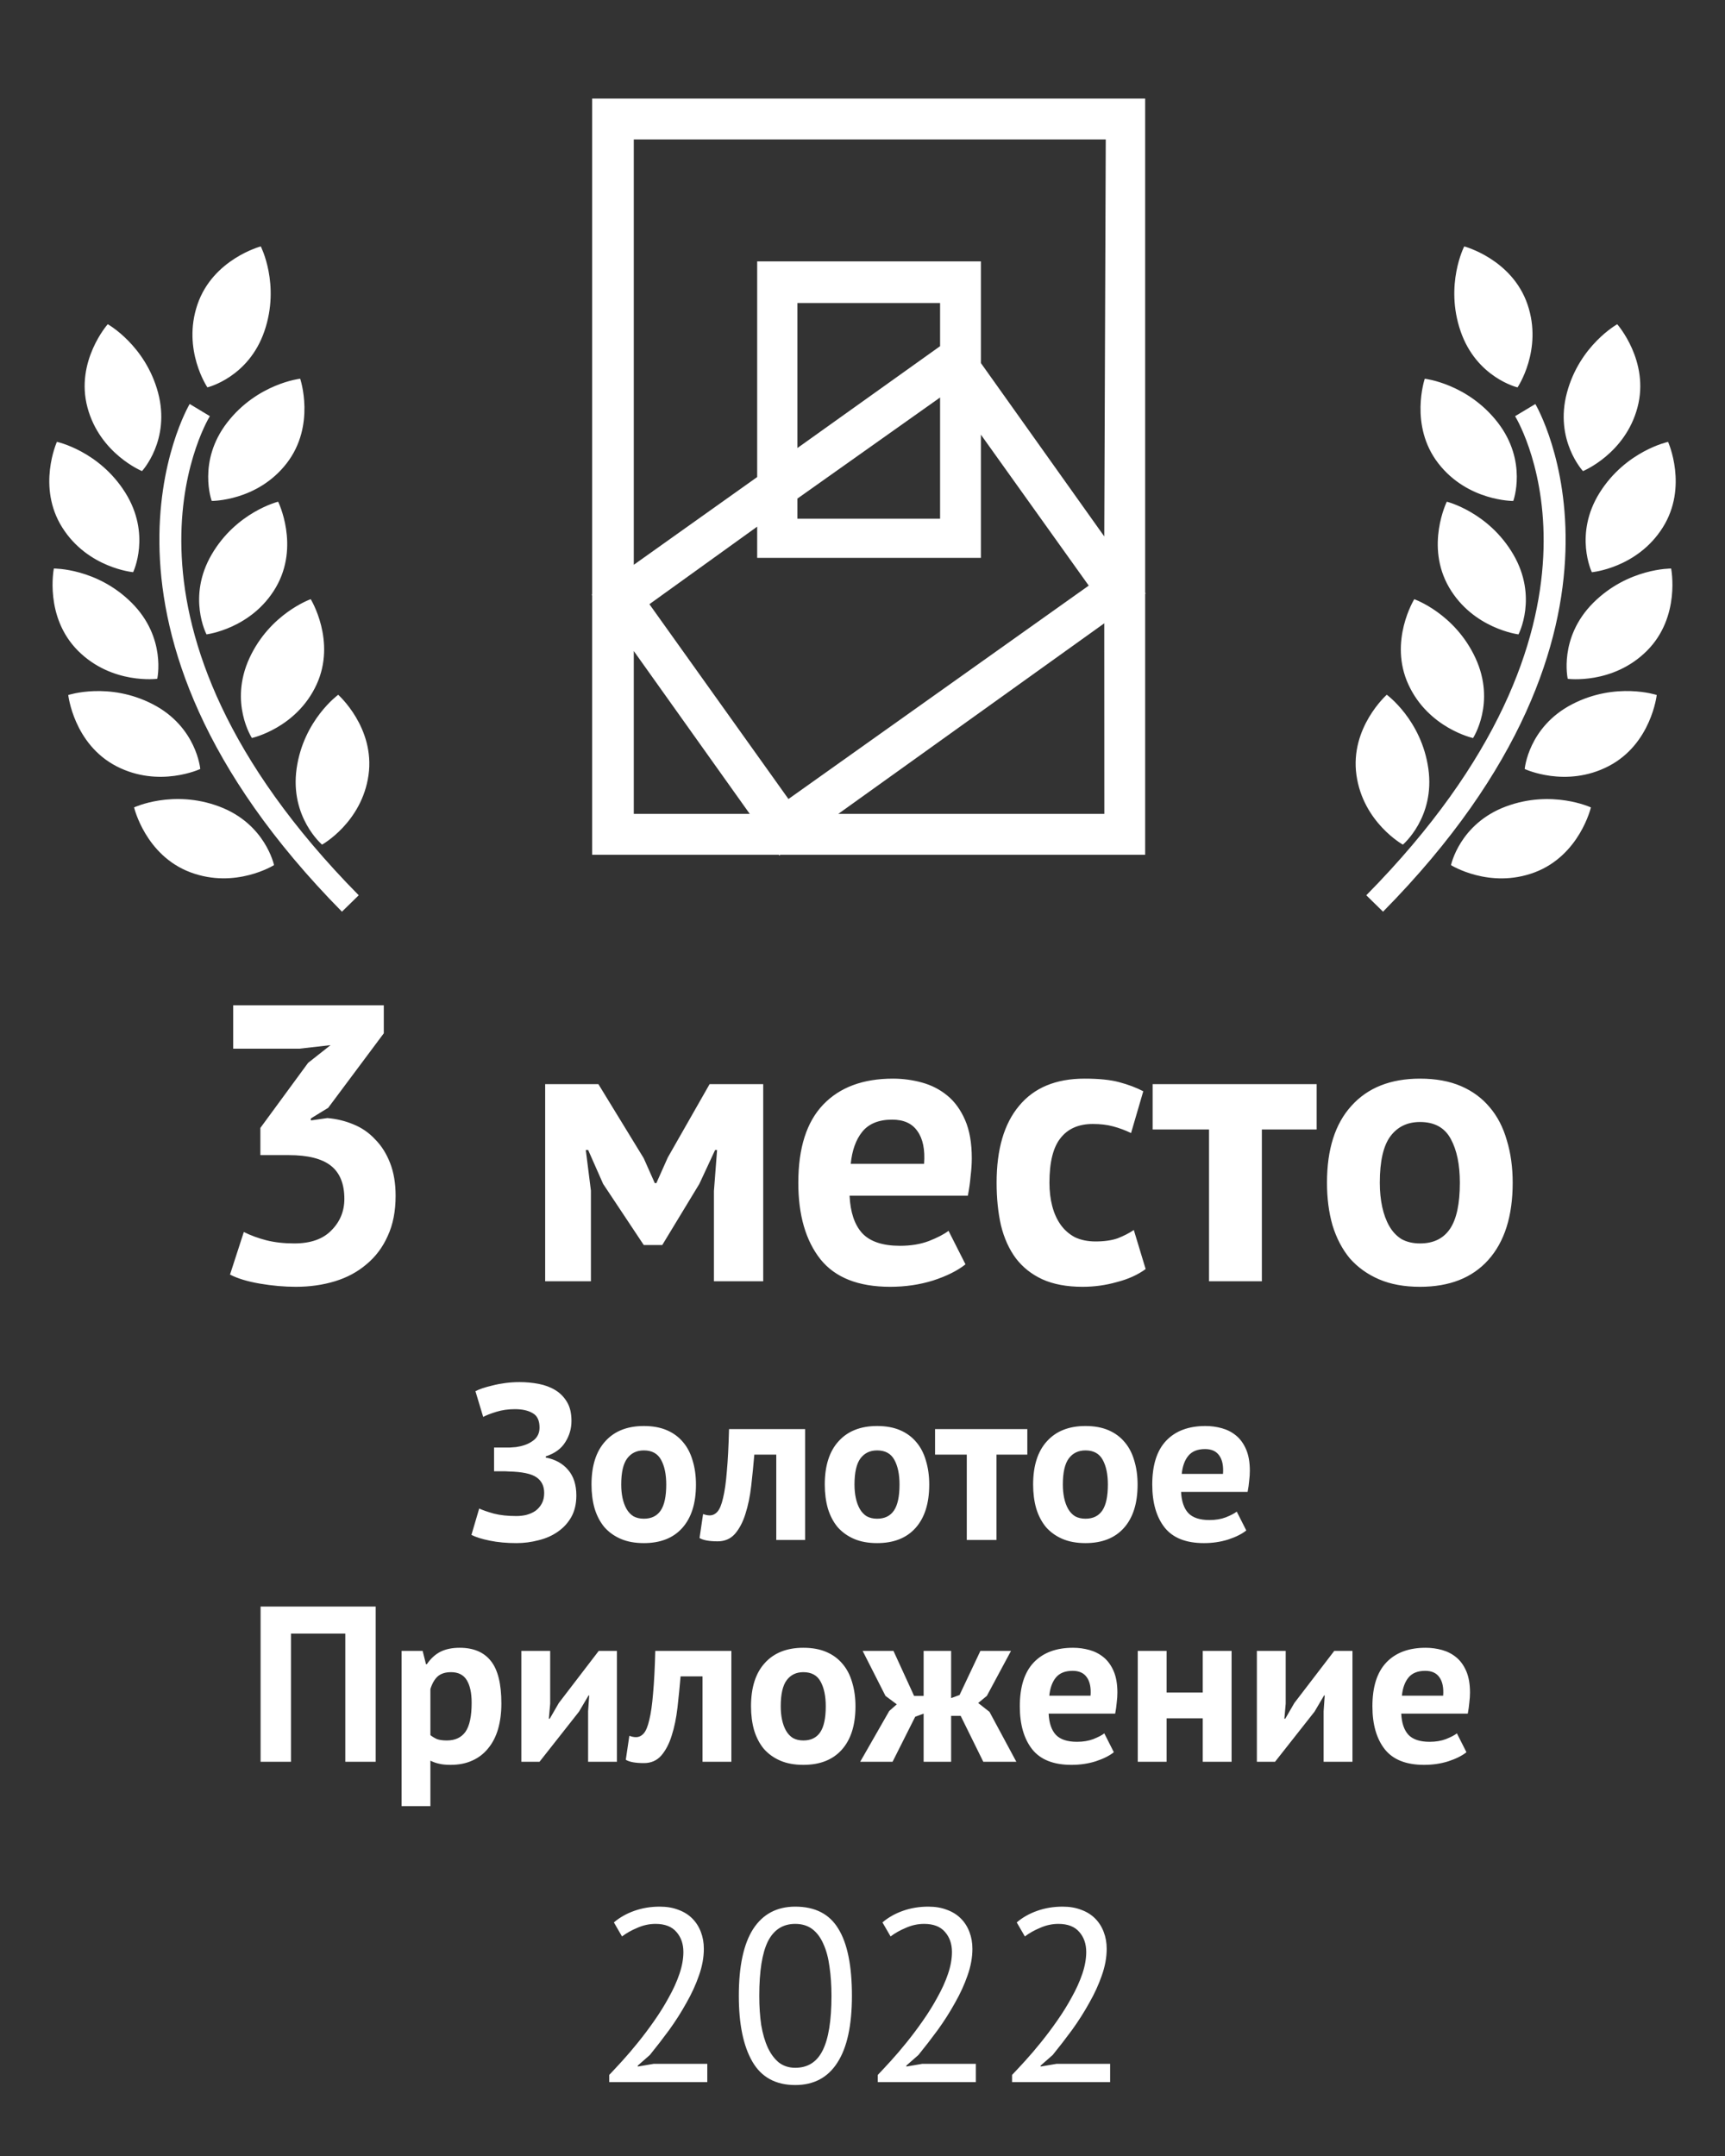
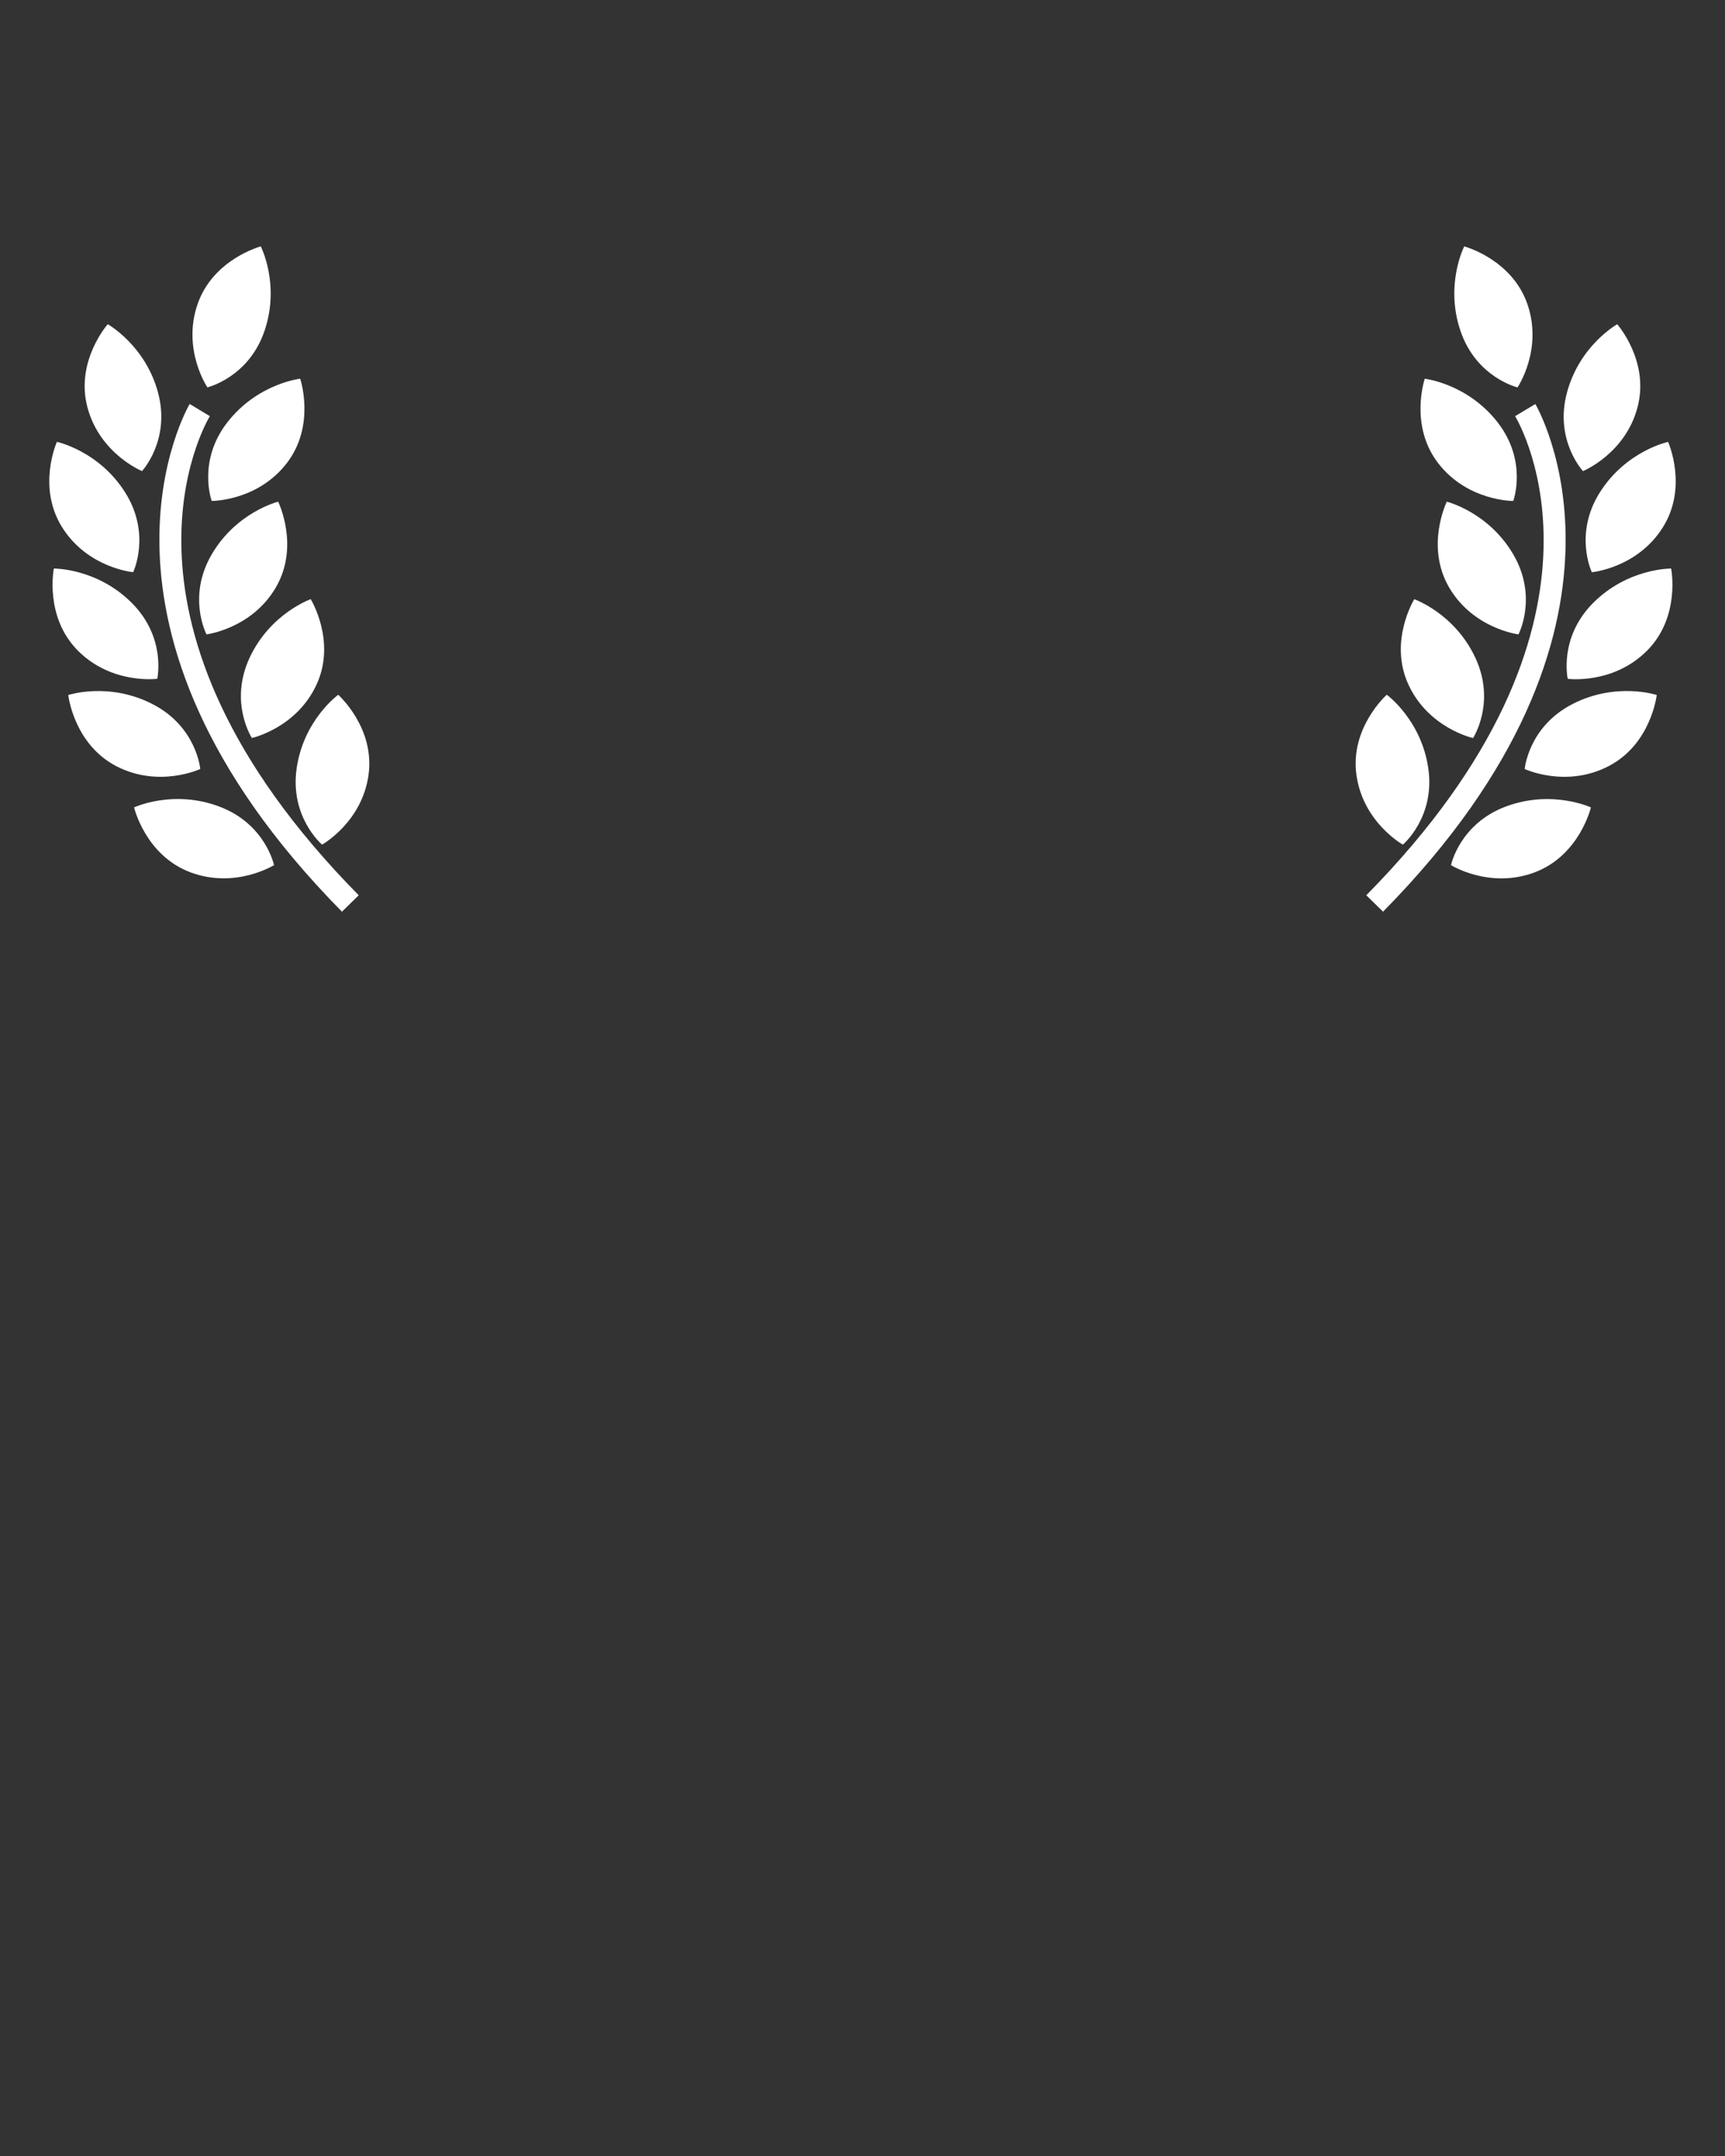
<svg xmlns="http://www.w3.org/2000/svg" width="140" height="175" viewBox="0 0 140 175" fill="none">
  <rect x="0" y="0" width="140" height="175" fill="#333333" stroke="none" />
  <path fill-rule="evenodd" clip-rule="evenodd" d="M16.026 24.712C14.768 28.393 16.832 31.442 16.832 31.442C16.832 31.442 20.174 30.647 21.463 26.871C22.755 23.095 21.165 20 21.165 20C21.165 20 17.285 21.028 16.026 24.712ZM7.099 33.076C8.105 36.837 11.525 38.237 11.525 38.237C11.525 38.237 13.859 35.728 12.828 31.87C11.792 28.014 8.744 26.316 8.744 26.316C8.744 26.316 6.09 29.317 7.099 33.076ZM18.445 34.289C15.998 37.448 17.183 40.66 17.183 40.66C17.183 40.66 20.878 40.689 23.264 37.608C25.65 34.529 24.362 30.739 24.362 30.739C24.362 30.739 20.896 31.128 18.445 34.289ZM17.178 45.007C19.191 41.556 22.574 40.722 22.574 40.722C22.574 40.722 24.347 44.312 22.39 47.678C20.43 51.039 16.76 51.492 16.76 51.492C16.76 51.492 15.165 48.458 17.178 45.007ZM25.686 55.577C27.319 52.045 25.218 48.635 25.218 48.635C25.218 48.635 21.927 49.785 20.25 53.407C18.573 57.035 20.444 59.902 20.444 59.902C20.444 59.902 24.051 59.109 25.686 55.577ZM26.138 68.558C26.138 68.558 23.518 66.342 24.072 62.392C24.63 58.44 27.448 56.395 27.448 56.395C27.448 56.395 30.45 59.057 29.909 62.911C29.365 66.762 26.138 68.558 26.138 68.558ZM10.806 46.444C10.806 46.444 7.123 46.111 5.049 42.81C2.973 39.511 4.619 35.864 4.619 35.864C4.619 35.864 8.031 36.593 10.163 39.978C12.29 43.36 10.806 46.444 10.806 46.444ZM6.337 52.828C9.099 55.584 12.762 55.097 12.762 55.097C12.762 55.097 13.519 51.761 10.691 48.933C7.859 46.102 4.371 46.148 4.371 46.148C4.371 46.148 3.579 50.07 6.337 52.828ZM16.253 62.417C16.253 62.417 12.913 63.986 9.446 62.193C5.98 60.392 5.539 56.414 5.539 56.414C5.539 56.414 8.848 55.319 12.408 57.166C15.966 59.008 16.253 62.417 16.253 62.417ZM22.239 70.221C22.239 70.221 21.545 66.87 17.792 65.464C14.038 64.056 10.882 65.535 10.882 65.535C10.882 65.535 11.796 69.431 15.452 70.804C19.113 72.178 22.239 70.221 22.239 70.221ZM17.032 33.778C16.624 34.453 7.326 50.574 29.114 72.668L27.752 74C4.867 50.798 15.288 32.969 15.394 32.791L17.032 33.778ZM118.536 26.873C119.825 30.649 123.162 31.445 123.162 31.445C123.162 31.445 125.23 28.394 123.973 24.714C122.716 21.028 118.836 20 118.836 20C118.836 20 117.244 23.097 118.536 26.873ZM127.172 31.875C126.138 35.731 128.474 38.239 128.474 38.239C128.474 38.239 131.894 36.84 132.895 33.079C133.904 29.317 131.253 26.319 131.253 26.319C131.253 26.319 128.202 28.017 127.172 31.875ZM116.733 37.611C119.121 40.69 122.816 40.663 122.816 40.663C122.816 40.663 124.001 37.451 121.553 34.29C119.101 31.131 115.634 30.741 115.634 30.741C115.634 30.741 114.347 34.532 116.733 37.611ZM122.821 45.007C124.833 48.459 123.239 51.492 123.239 51.492C123.239 51.492 119.569 51.039 117.607 47.679C115.652 44.313 117.422 40.722 117.422 40.722C117.422 40.722 120.808 41.558 122.821 45.007ZM119.749 53.414C118.07 49.786 114.781 48.637 114.781 48.637C114.781 48.637 112.677 52.048 114.313 55.58C115.948 59.112 119.552 59.907 119.552 59.907C119.552 59.907 121.426 57.039 119.749 53.414ZM113.856 68.558C113.856 68.558 110.632 66.765 110.088 62.911C109.546 59.058 112.55 56.392 112.55 56.392C112.55 56.392 115.364 58.438 115.924 62.392C116.482 66.347 113.856 68.558 113.856 68.558ZM129.193 46.447C129.193 46.447 127.709 43.362 129.834 39.98C131.966 36.596 135.38 35.866 135.38 35.866C135.38 35.866 137.028 39.514 134.95 42.813C132.873 46.114 129.193 46.447 129.193 46.447ZM129.307 48.931C126.478 51.764 127.237 55.1 127.237 55.1C127.237 55.1 130.9 55.584 133.66 52.828C136.419 50.073 135.628 46.148 135.628 46.148C135.628 46.148 132.139 46.103 129.307 48.931ZM123.744 62.419C123.744 62.419 124.033 59.009 127.591 57.164C131.153 55.317 134.459 56.412 134.459 56.412C134.459 56.412 134.019 60.39 130.552 62.188C127.084 63.989 123.744 62.419 123.744 62.419ZM129.117 65.538C129.117 65.538 125.959 64.061 122.205 65.467C118.454 66.875 117.763 70.223 117.763 70.223C117.763 70.223 120.889 72.18 124.548 70.811C128.206 69.431 129.117 65.538 129.117 65.538ZM122.965 33.781L124.607 32.794C124.713 32.972 135.134 50.801 112.247 74L110.887 72.668C132.671 50.58 123.372 34.453 122.965 33.781Z" fill="white" />
-   <path d="M23.884 100.928C25.206 100.928 26.209 100.576 26.892 99.872C27.596 99.168 27.948 98.315 27.948 97.312C27.948 96.096 27.585 95.2 26.86 94.624C26.134 94.048 24.993 93.76 23.436 93.76H21.132V91.552L25.004 86.272L26.828 84.832L24.3 85.12H18.924V81.6H31.148V83.872L26.636 89.92L25.228 90.784V90.944L26.572 90.752C27.319 90.816 28.023 90.987 28.684 91.264C29.366 91.541 29.953 91.947 30.444 92.48C30.956 92.992 31.361 93.632 31.66 94.4C31.959 95.168 32.108 96.053 32.108 97.056C32.108 98.315 31.895 99.403 31.468 100.32C31.062 101.237 30.486 102.005 29.74 102.624C29.015 103.243 28.161 103.701 27.18 104C26.198 104.299 25.142 104.448 24.012 104.448C23.073 104.448 22.102 104.363 21.1 104.192C20.097 104.021 19.287 103.776 18.668 103.456L19.788 100C20.343 100.277 20.951 100.501 21.612 100.672C22.294 100.843 23.052 100.928 23.884 100.928ZM57.942 96.672L58.198 93.344H58.038L56.758 96.096L53.75 101.056H52.246L48.95 96.096L47.734 93.344H47.542L47.958 96.64V104H44.246V88H48.566L52.246 94.016L53.142 96.032H53.27L54.198 93.952L57.59 88H61.942V104H57.942V96.672ZM78.358 102.624C77.718 103.136 76.844 103.573 75.734 103.936C74.646 104.277 73.484 104.448 72.246 104.448C69.665 104.448 67.777 103.701 66.582 102.208C65.388 100.693 64.79 98.624 64.79 96C64.79 93.184 65.462 91.072 66.806 89.664C68.15 88.256 70.038 87.552 72.47 87.552C73.281 87.552 74.07 87.659 74.838 87.872C75.606 88.085 76.289 88.437 76.886 88.928C77.484 89.419 77.964 90.08 78.326 90.912C78.689 91.744 78.87 92.779 78.87 94.016C78.87 94.464 78.838 94.944 78.774 95.456C78.732 95.968 78.657 96.501 78.55 97.056H68.95C69.014 98.4 69.356 99.413 69.974 100.096C70.614 100.779 71.638 101.12 73.046 101.12C73.921 101.12 74.7 100.992 75.382 100.736C76.086 100.459 76.62 100.181 76.982 99.904L78.358 102.624ZM72.406 90.88C71.318 90.88 70.508 91.211 69.974 91.872C69.462 92.512 69.153 93.376 69.046 94.464H74.998C75.084 93.312 74.902 92.427 74.454 91.808C74.028 91.189 73.345 90.88 72.406 90.88ZM92.98 103.008C92.34 103.477 91.561 103.829 90.644 104.064C89.748 104.32 88.82 104.448 87.86 104.448C86.58 104.448 85.492 104.245 84.596 103.84C83.722 103.435 83.007 102.869 82.452 102.144C81.897 101.397 81.492 100.501 81.236 99.456C81.001 98.411 80.884 97.259 80.884 96C80.884 93.291 81.492 91.211 82.708 89.76C83.924 88.288 85.695 87.552 88.02 87.552C89.194 87.552 90.132 87.648 90.836 87.84C91.561 88.032 92.212 88.277 92.788 88.576L91.796 91.968C91.305 91.733 90.815 91.552 90.324 91.424C89.855 91.296 89.311 91.232 88.692 91.232C87.54 91.232 86.665 91.616 86.068 92.384C85.471 93.131 85.172 94.336 85.172 96C85.172 96.683 85.247 97.312 85.396 97.888C85.546 98.464 85.769 98.965 86.068 99.392C86.367 99.819 86.751 100.16 87.22 100.416C87.711 100.651 88.276 100.768 88.916 100.768C89.62 100.768 90.218 100.683 90.708 100.512C91.199 100.32 91.636 100.096 92.02 99.84L92.98 103.008ZM106.86 91.68H102.412V104H98.124V91.68H93.548V88H106.86V91.68ZM107.697 96C107.697 93.291 108.358 91.211 109.681 89.76C111.003 88.288 112.859 87.552 115.249 87.552C116.529 87.552 117.638 87.755 118.577 88.16C119.515 88.565 120.294 89.141 120.913 89.888C121.531 90.613 121.99 91.499 122.289 92.544C122.609 93.589 122.769 94.741 122.769 96C122.769 98.709 122.107 100.8 120.785 102.272C119.483 103.723 117.638 104.448 115.249 104.448C113.969 104.448 112.859 104.245 111.921 103.84C110.982 103.435 110.193 102.869 109.553 102.144C108.934 101.397 108.465 100.501 108.145 99.456C107.846 98.411 107.697 97.259 107.697 96ZM111.985 96C111.985 96.704 112.049 97.355 112.177 97.952C112.305 98.549 112.497 99.072 112.753 99.52C113.009 99.968 113.339 100.32 113.745 100.576C114.171 100.811 114.673 100.928 115.249 100.928C116.337 100.928 117.147 100.533 117.681 99.744C118.214 98.955 118.481 97.707 118.481 96C118.481 94.528 118.235 93.344 117.745 92.448C117.254 91.531 116.422 91.072 115.249 91.072C114.225 91.072 113.425 91.456 112.849 92.224C112.273 92.992 111.985 94.251 111.985 96Z" fill="white" />
-   <path d="M40.097 119.42V117.494H40.529C40.638 117.494 40.77 117.494 40.925 117.494C41.081 117.494 41.237 117.494 41.394 117.494C41.562 117.482 41.724 117.47 41.88 117.458C42.035 117.434 42.161 117.41 42.258 117.386C42.678 117.29 43.038 117.122 43.337 116.882C43.638 116.63 43.788 116.294 43.788 115.874C43.788 115.298 43.602 114.908 43.23 114.704C42.87 114.488 42.389 114.38 41.789 114.38C41.249 114.38 40.745 114.452 40.278 114.596C39.809 114.74 39.456 114.878 39.215 115.01L38.586 112.922C38.718 112.85 38.904 112.772 39.144 112.688C39.395 112.604 39.678 112.526 39.989 112.454C40.313 112.37 40.661 112.304 41.033 112.256C41.406 112.208 41.783 112.184 42.167 112.184C42.696 112.184 43.212 112.232 43.715 112.328C44.219 112.424 44.669 112.592 45.066 112.832C45.462 113.072 45.779 113.396 46.02 113.804C46.26 114.2 46.38 114.71 46.38 115.334C46.38 115.958 46.212 116.534 45.876 117.062C45.551 117.59 45.023 117.974 44.291 118.214V118.304C45.072 118.46 45.678 118.796 46.109 119.312C46.553 119.828 46.776 120.518 46.776 121.382C46.776 122.066 46.638 122.654 46.361 123.146C46.086 123.626 45.719 124.022 45.264 124.334C44.819 124.646 44.303 124.874 43.715 125.018C43.127 125.174 42.528 125.252 41.916 125.252C41.123 125.252 40.404 125.186 39.755 125.054C39.108 124.922 38.609 124.766 38.261 124.586L38.892 122.444C39.167 122.576 39.563 122.714 40.08 122.858C40.596 122.99 41.208 123.056 41.916 123.056C42.179 123.056 42.444 123.026 42.708 122.966C42.983 122.894 43.23 122.786 43.446 122.642C43.661 122.486 43.836 122.288 43.968 122.048C44.099 121.808 44.166 121.52 44.166 121.184C44.166 120.62 43.956 120.194 43.535 119.906C43.115 119.618 42.365 119.462 41.285 119.438C41.142 119.426 41.033 119.42 40.962 119.42C40.889 119.42 40.764 119.42 40.584 119.42H40.097ZM48.006 120.5C48.006 118.976 48.378 117.806 49.122 116.99C49.866 116.162 50.91 115.748 52.254 115.748C52.974 115.748 53.598 115.862 54.126 116.09C54.654 116.318 55.092 116.642 55.44 117.062C55.788 117.47 56.046 117.968 56.214 118.556C56.394 119.144 56.484 119.792 56.484 120.5C56.484 122.024 56.112 123.2 55.368 124.028C54.636 124.844 53.598 125.252 52.254 125.252C51.534 125.252 50.91 125.138 50.382 124.91C49.854 124.682 49.41 124.364 49.05 123.956C48.702 123.536 48.438 123.032 48.258 122.444C48.09 121.856 48.006 121.208 48.006 120.5ZM50.418 120.5C50.418 120.896 50.454 121.262 50.526 121.598C50.598 121.934 50.706 122.228 50.85 122.48C50.994 122.732 51.18 122.93 51.408 123.074C51.648 123.206 51.93 123.272 52.254 123.272C52.866 123.272 53.322 123.05 53.622 122.606C53.922 122.162 54.072 121.46 54.072 120.5C54.072 119.672 53.934 119.006 53.658 118.502C53.382 117.986 52.914 117.728 52.254 117.728C51.678 117.728 51.228 117.944 50.904 118.376C50.58 118.808 50.418 119.516 50.418 120.5ZM63.002 118.07H61.22C61.148 118.922 61.064 119.768 60.968 120.608C60.872 121.448 60.716 122.204 60.5 122.876C60.296 123.536 60.014 124.076 59.654 124.496C59.294 124.904 58.826 125.108 58.25 125.108C57.554 125.108 57.062 125.018 56.774 124.838L57.062 122.894C57.254 122.966 57.434 123.002 57.602 123.002C57.842 123.002 58.052 122.9 58.232 122.696C58.412 122.492 58.562 122.126 58.682 121.598C58.814 121.07 58.916 120.356 58.988 119.456C59.072 118.544 59.132 117.392 59.168 116H65.342V125H63.002V118.07ZM66.938 120.5C66.938 118.976 67.31 117.806 68.054 116.99C68.798 116.162 69.842 115.748 71.186 115.748C71.906 115.748 72.53 115.862 73.058 116.09C73.586 116.318 74.024 116.642 74.372 117.062C74.72 117.47 74.978 117.968 75.146 118.556C75.326 119.144 75.416 119.792 75.416 120.5C75.416 122.024 75.044 123.2 74.3 124.028C73.568 124.844 72.53 125.252 71.186 125.252C70.466 125.252 69.842 125.138 69.314 124.91C68.786 124.682 68.342 124.364 67.982 123.956C67.634 123.536 67.37 123.032 67.19 122.444C67.022 121.856 66.938 121.208 66.938 120.5ZM69.35 120.5C69.35 120.896 69.386 121.262 69.458 121.598C69.53 121.934 69.638 122.228 69.782 122.48C69.926 122.732 70.112 122.93 70.34 123.074C70.58 123.206 70.862 123.272 71.186 123.272C71.798 123.272 72.254 123.05 72.554 122.606C72.854 122.162 73.004 121.46 73.004 120.5C73.004 119.672 72.866 119.006 72.59 118.502C72.314 117.986 71.846 117.728 71.186 117.728C70.61 117.728 70.16 117.944 69.836 118.376C69.512 118.808 69.35 119.516 69.35 120.5ZM83.377 118.07H80.875V125H78.463V118.07H75.889V116H83.377V118.07ZM83.848 120.5C83.848 118.976 84.22 117.806 84.964 116.99C85.708 116.162 86.752 115.748 88.096 115.748C88.816 115.748 89.44 115.862 89.968 116.09C90.496 116.318 90.934 116.642 91.282 117.062C91.63 117.47 91.888 117.968 92.056 118.556C92.236 119.144 92.326 119.792 92.326 120.5C92.326 122.024 91.954 123.2 91.21 124.028C90.478 124.844 89.44 125.252 88.096 125.252C87.376 125.252 86.752 125.138 86.224 124.91C85.696 124.682 85.252 124.364 84.892 123.956C84.544 123.536 84.28 123.032 84.1 122.444C83.932 121.856 83.848 121.208 83.848 120.5ZM86.26 120.5C86.26 120.896 86.296 121.262 86.368 121.598C86.44 121.934 86.548 122.228 86.692 122.48C86.836 122.732 87.022 122.93 87.25 123.074C87.49 123.206 87.772 123.272 88.096 123.272C88.708 123.272 89.164 123.05 89.464 122.606C89.764 122.162 89.914 121.46 89.914 120.5C89.914 119.672 89.776 119.006 89.5 118.502C89.224 117.986 88.756 117.728 88.096 117.728C87.52 117.728 87.07 117.944 86.746 118.376C86.422 118.808 86.26 119.516 86.26 120.5ZM101.148 124.226C100.788 124.514 100.296 124.76 99.672 124.964C99.06 125.156 98.406 125.252 97.71 125.252C96.258 125.252 95.196 124.832 94.524 123.992C93.852 123.14 93.516 121.976 93.516 120.5C93.516 118.916 93.894 117.728 94.65 116.936C95.406 116.144 96.468 115.748 97.836 115.748C98.292 115.748 98.736 115.808 99.168 115.928C99.6 116.048 99.984 116.246 100.32 116.522C100.656 116.798 100.926 117.17 101.13 117.638C101.334 118.106 101.436 118.688 101.436 119.384C101.436 119.636 101.418 119.906 101.382 120.194C101.358 120.482 101.316 120.782 101.256 121.094H95.856C95.892 121.85 96.084 122.42 96.432 122.804C96.792 123.188 97.368 123.38 98.16 123.38C98.652 123.38 99.09 123.308 99.474 123.164C99.87 123.008 100.17 122.852 100.374 122.696L101.148 124.226ZM97.8 117.62C97.188 117.62 96.732 117.806 96.432 118.178C96.144 118.538 95.97 119.024 95.91 119.636H99.258C99.306 118.988 99.204 118.49 98.952 118.142C98.712 117.794 98.328 117.62 97.8 117.62ZM28.025 132.596H23.615V143H21.149V130.4H30.491V143H28.025V132.596ZM32.591 134H34.301L34.571 135.08H34.643C34.955 134.624 35.321 134.288 35.741 134.072C36.173 133.856 36.695 133.748 37.307 133.748C38.435 133.748 39.281 134.108 39.845 134.828C40.409 135.536 40.691 136.682 40.691 138.266C40.691 139.034 40.601 139.73 40.421 140.354C40.241 140.966 39.971 141.488 39.611 141.92C39.263 142.352 38.831 142.682 38.315 142.91C37.811 143.138 37.229 143.252 36.569 143.252C36.197 143.252 35.891 143.222 35.651 143.162C35.411 143.114 35.171 143.03 34.931 142.91V146.6H32.591V134ZM36.605 135.728C36.149 135.728 35.789 135.842 35.525 136.07C35.273 136.298 35.075 136.64 34.931 137.096V140.84C35.099 140.972 35.279 141.08 35.471 141.164C35.675 141.236 35.939 141.272 36.263 141.272C36.935 141.272 37.439 141.038 37.775 140.57C38.111 140.09 38.279 139.304 38.279 138.212C38.279 137.42 38.147 136.808 37.883 136.376C37.619 135.944 37.193 135.728 36.605 135.728ZM47.73 138.896L47.82 137.618H47.766L46.992 138.932L43.788 143H42.312V134H44.652V138.284L44.544 139.508H44.616L45.354 138.23L48.594 134H50.07V143H47.73V138.896ZM57.017 136.07H55.235C55.163 136.922 55.079 137.768 54.983 138.608C54.887 139.448 54.731 140.204 54.515 140.876C54.311 141.536 54.029 142.076 53.669 142.496C53.309 142.904 52.841 143.108 52.265 143.108C51.569 143.108 51.077 143.018 50.789 142.838L51.077 140.894C51.269 140.966 51.449 141.002 51.617 141.002C51.857 141.002 52.067 140.9 52.247 140.696C52.427 140.492 52.577 140.126 52.697 139.598C52.829 139.07 52.931 138.356 53.003 137.456C53.087 136.544 53.147 135.392 53.183 134H59.357V143H57.017V136.07ZM60.952 138.5C60.952 136.976 61.324 135.806 62.068 134.99C62.812 134.162 63.856 133.748 65.2 133.748C65.92 133.748 66.544 133.862 67.072 134.09C67.6 134.318 68.038 134.642 68.386 135.062C68.734 135.47 68.992 135.968 69.16 136.556C69.34 137.144 69.43 137.792 69.43 138.5C69.43 140.024 69.058 141.2 68.314 142.028C67.582 142.844 66.544 143.252 65.2 143.252C64.48 143.252 63.856 143.138 63.328 142.91C62.8 142.682 62.356 142.364 61.996 141.956C61.648 141.536 61.384 141.032 61.204 140.444C61.036 139.856 60.952 139.208 60.952 138.5ZM63.364 138.5C63.364 138.896 63.4 139.262 63.472 139.598C63.544 139.934 63.652 140.228 63.796 140.48C63.94 140.732 64.126 140.93 64.354 141.074C64.594 141.206 64.876 141.272 65.2 141.272C65.812 141.272 66.268 141.05 66.568 140.606C66.868 140.162 67.018 139.46 67.018 138.5C67.018 137.672 66.88 137.006 66.604 136.502C66.328 135.986 65.86 135.728 65.2 135.728C64.624 135.728 64.174 135.944 63.85 136.376C63.526 136.808 63.364 137.516 63.364 138.5ZM74.277 139.346L72.441 143H69.813L72.171 138.878L72.783 138.338L71.865 137.654L70.011 134H72.513L74.187 137.654H74.961V134H77.193V137.834L77.877 137.582L79.569 134H82.053L80.091 137.654L79.389 138.23L80.307 138.95L82.485 143H79.803L77.967 139.274H77.193V143H74.961V139.094L74.277 139.346ZM90.399 142.226C90.039 142.514 89.547 142.76 88.923 142.964C88.311 143.156 87.657 143.252 86.961 143.252C85.509 143.252 84.447 142.832 83.775 141.992C83.103 141.14 82.767 139.976 82.767 138.5C82.767 136.916 83.145 135.728 83.901 134.936C84.657 134.144 85.719 133.748 87.087 133.748C87.543 133.748 87.987 133.808 88.419 133.928C88.851 134.048 89.235 134.246 89.571 134.522C89.907 134.798 90.177 135.17 90.381 135.638C90.585 136.106 90.687 136.688 90.687 137.384C90.687 137.636 90.669 137.906 90.633 138.194C90.609 138.482 90.567 138.782 90.507 139.094H85.107C85.143 139.85 85.335 140.42 85.683 140.804C86.043 141.188 86.619 141.38 87.411 141.38C87.903 141.38 88.341 141.308 88.725 141.164C89.121 141.008 89.421 140.852 89.625 140.696L90.399 142.226ZM87.051 135.62C86.439 135.62 85.983 135.806 85.683 136.178C85.395 136.538 85.221 137.024 85.161 137.636H88.509C88.557 136.988 88.455 136.49 88.203 136.142C87.963 135.794 87.579 135.62 87.051 135.62ZM97.614 139.472H94.68V143H92.34V134H94.68V137.384H97.614V134H99.954V143H97.614V139.472ZM107.425 138.896L107.515 137.618H107.461L106.687 138.932L103.483 143H102.007V134H104.347V138.284L104.239 139.508H104.311L105.049 138.23L108.289 134H109.765V143H107.425V138.896ZM119.016 142.226C118.656 142.514 118.164 142.76 117.54 142.964C116.928 143.156 116.274 143.252 115.578 143.252C114.126 143.252 113.064 142.832 112.392 141.992C111.72 141.14 111.384 139.976 111.384 138.5C111.384 136.916 111.762 135.728 112.518 134.936C113.274 134.144 114.336 133.748 115.704 133.748C116.16 133.748 116.604 133.808 117.036 133.928C117.468 134.048 117.852 134.246 118.188 134.522C118.524 134.798 118.794 135.17 118.998 135.638C119.202 136.106 119.304 136.688 119.304 137.384C119.304 137.636 119.286 137.906 119.25 138.194C119.226 138.482 119.184 138.782 119.124 139.094H113.724C113.76 139.85 113.952 140.42 114.3 140.804C114.66 141.188 115.236 141.38 116.028 141.38C116.52 141.38 116.958 141.308 117.342 141.164C117.738 141.008 118.038 140.852 118.242 140.696L119.016 142.226ZM115.668 135.62C115.056 135.62 114.6 135.806 114.3 136.178C114.012 136.538 113.838 137.024 113.778 137.636H117.126C117.174 136.988 117.072 136.49 116.82 136.142C116.58 135.794 116.196 135.62 115.668 135.62Z" fill="white" />
-   <path d="M57.123 158.18C57.123 158.887 56.99 159.613 56.723 160.36C56.47 161.093 56.13 161.833 55.703 162.58C55.29 163.327 54.823 164.06 54.303 164.78C53.783 165.487 53.263 166.16 52.743 166.8L51.763 167.66V167.74L53.043 167.52H57.403V169H49.443V168.42C49.736 168.113 50.09 167.733 50.503 167.28C50.916 166.827 51.343 166.327 51.783 165.78C52.236 165.22 52.676 164.633 53.103 164.02C53.543 163.393 53.937 162.76 54.283 162.12C54.643 161.48 54.93 160.847 55.143 160.22C55.356 159.593 55.463 159 55.463 158.44C55.463 157.787 55.276 157.247 54.903 156.82C54.53 156.38 53.963 156.16 53.203 156.16C52.697 156.16 52.203 156.267 51.723 156.48C51.243 156.68 50.83 156.913 50.483 157.18L49.823 156.04C50.29 155.64 50.843 155.327 51.483 155.1C52.123 154.873 52.81 154.76 53.543 154.76C54.117 154.76 54.623 154.847 55.063 155.02C55.503 155.18 55.877 155.413 56.183 155.72C56.49 156.027 56.723 156.393 56.883 156.82C57.043 157.233 57.123 157.687 57.123 158.18ZM59.962 162C59.962 159.6 60.348 157.793 61.122 156.58C61.908 155.367 63.048 154.76 64.542 154.76C66.155 154.76 67.322 155.36 68.042 156.56C68.775 157.747 69.142 159.56 69.142 162C69.142 164.4 68.748 166.207 67.962 167.42C67.188 168.633 66.048 169.24 64.542 169.24C62.955 169.24 61.795 168.607 61.062 167.34C60.328 166.073 59.962 164.293 59.962 162ZM61.622 162C61.622 162.867 61.675 163.66 61.782 164.38C61.902 165.087 62.082 165.7 62.322 166.22C62.562 166.727 62.862 167.127 63.222 167.42C63.595 167.7 64.035 167.84 64.542 167.84C65.555 167.84 66.295 167.373 66.762 166.44C67.242 165.493 67.482 164.013 67.482 162C67.482 161.147 67.428 160.36 67.322 159.64C67.228 158.92 67.062 158.3 66.822 157.78C66.595 157.26 66.295 156.86 65.922 156.58C65.548 156.3 65.088 156.16 64.542 156.16C63.542 156.16 62.802 156.633 62.322 157.58C61.855 158.527 61.622 160 61.622 162ZM78.92 158.18C78.92 158.887 78.787 159.613 78.52 160.36C78.267 161.093 77.927 161.833 77.5 162.58C77.087 163.327 76.62 164.06 76.1 164.78C75.58 165.487 75.06 166.16 74.54 166.8L73.56 167.66V167.74L74.84 167.52H79.2V169H71.24V168.42C71.533 168.113 71.887 167.733 72.3 167.28C72.713 166.827 73.14 166.327 73.58 165.78C74.033 165.22 74.473 164.633 74.9 164.02C75.34 163.393 75.733 162.76 76.08 162.12C76.44 161.48 76.727 160.847 76.94 160.22C77.153 159.593 77.26 159 77.26 158.44C77.26 157.787 77.073 157.247 76.7 156.82C76.327 156.38 75.76 156.16 75 156.16C74.493 156.16 74 156.267 73.52 156.48C73.04 156.68 72.627 156.913 72.28 157.18L71.62 156.04C72.087 155.64 72.64 155.327 73.28 155.1C73.92 154.873 74.607 154.76 75.34 154.76C75.913 154.76 76.42 154.847 76.86 155.02C77.3 155.18 77.673 155.413 77.98 155.72C78.287 156.027 78.52 156.393 78.68 156.82C78.84 157.233 78.92 157.687 78.92 158.18ZM89.818 158.18C89.818 158.887 89.685 159.613 89.418 160.36C89.165 161.093 88.825 161.833 88.398 162.58C87.985 163.327 87.518 164.06 86.998 164.78C86.478 165.487 85.958 166.16 85.438 166.8L84.458 167.66V167.74L85.738 167.52H90.098V169H82.138V168.42C82.432 168.113 82.785 167.733 83.198 167.28C83.612 166.827 84.038 166.327 84.478 165.78C84.932 165.22 85.372 164.633 85.798 164.02C86.238 163.393 86.632 162.76 86.978 162.12C87.338 161.48 87.625 160.847 87.838 160.22C88.052 159.593 88.158 159 88.158 158.44C88.158 157.787 87.972 157.247 87.598 156.82C87.225 156.38 86.658 156.16 85.898 156.16C85.392 156.16 84.898 156.267 84.418 156.48C83.938 156.68 83.525 156.913 83.178 157.18L82.518 156.04C82.985 155.64 83.538 155.327 84.178 155.1C84.818 154.873 85.505 154.76 86.238 154.76C86.812 154.76 87.318 154.847 87.758 155.02C88.198 155.18 88.572 155.413 88.878 155.72C89.185 156.027 89.418 156.393 89.578 156.82C89.738 157.233 89.818 157.687 89.818 158.18Z" fill="white" />
-   <path d="M92.94 8H48.06V48.257H48L48.06 48.318V69.382H63.201L63.261 69.442L63.322 69.382H92.94V48.179H93L92.94 48.119V8ZM51.438 66.062V52.844L60.849 66.062H51.438ZM52.705 49.042L61.452 42.747V45.282H79.609V35.281L88.361 47.533L63.991 64.855L52.705 49.042ZM76.297 32.263V42.101H64.715V40.471L76.297 32.263ZM64.715 36.367V24.598H76.297V28.099L64.715 36.367ZM89.628 66.062H68.033L89.622 50.593L89.628 66.062ZM89.628 43.55L79.609 29.469V21.218H61.452V38.721L51.438 45.843V11.32H89.743L89.622 43.55H89.628Z" fill="white" />
</svg>